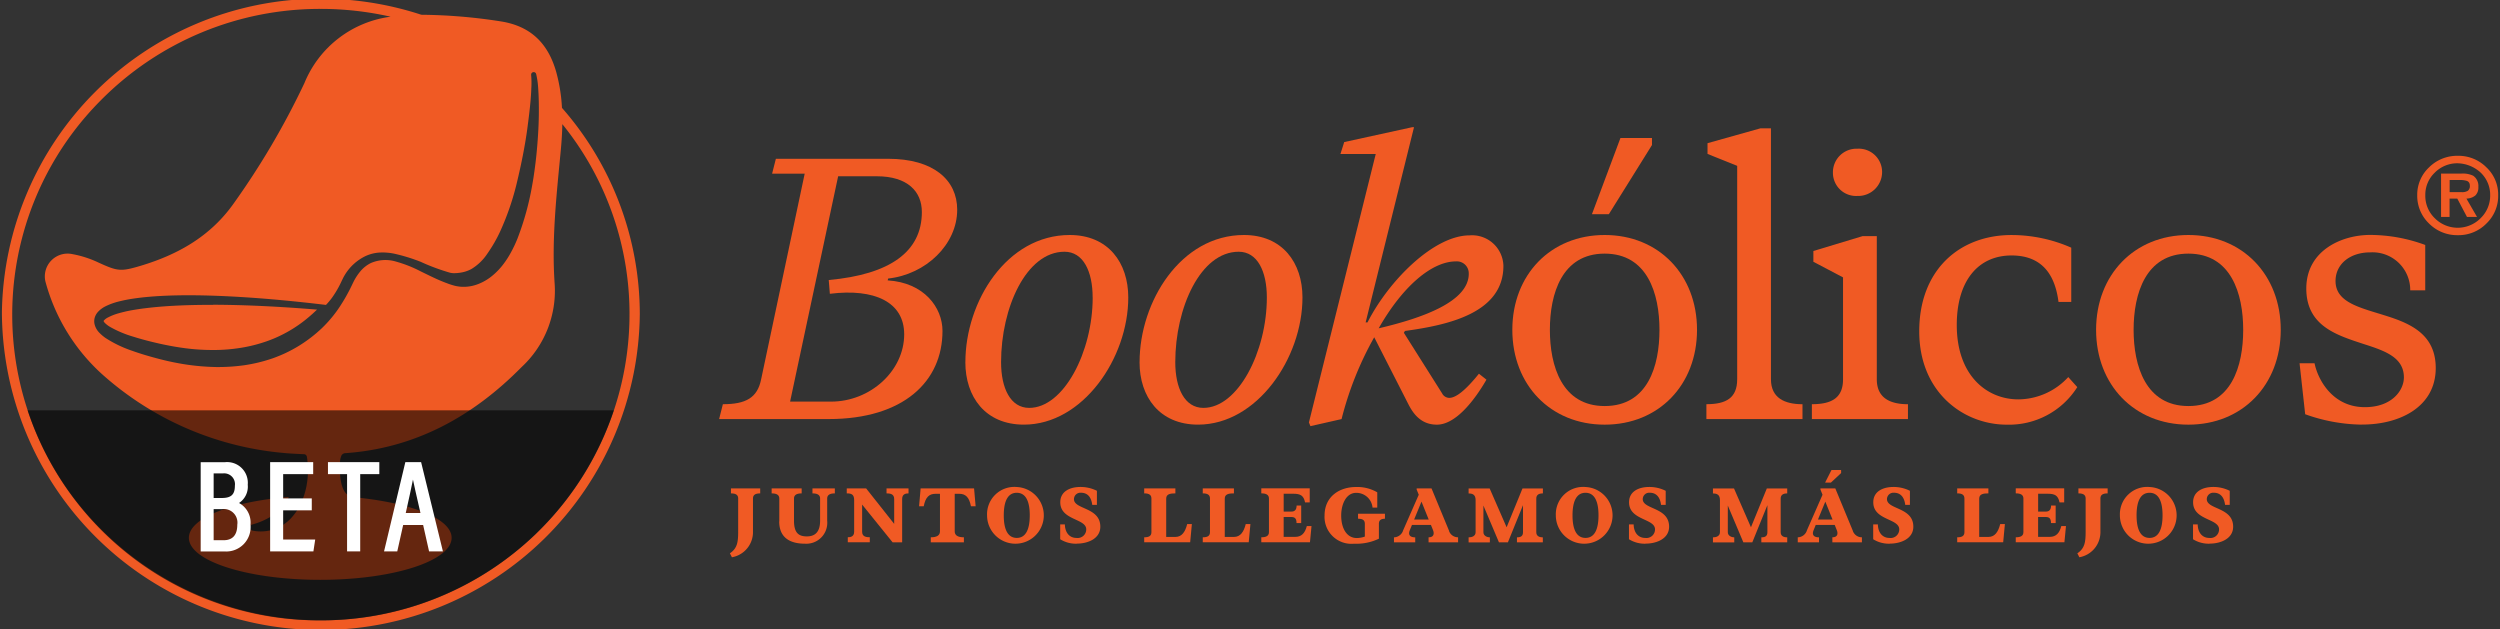
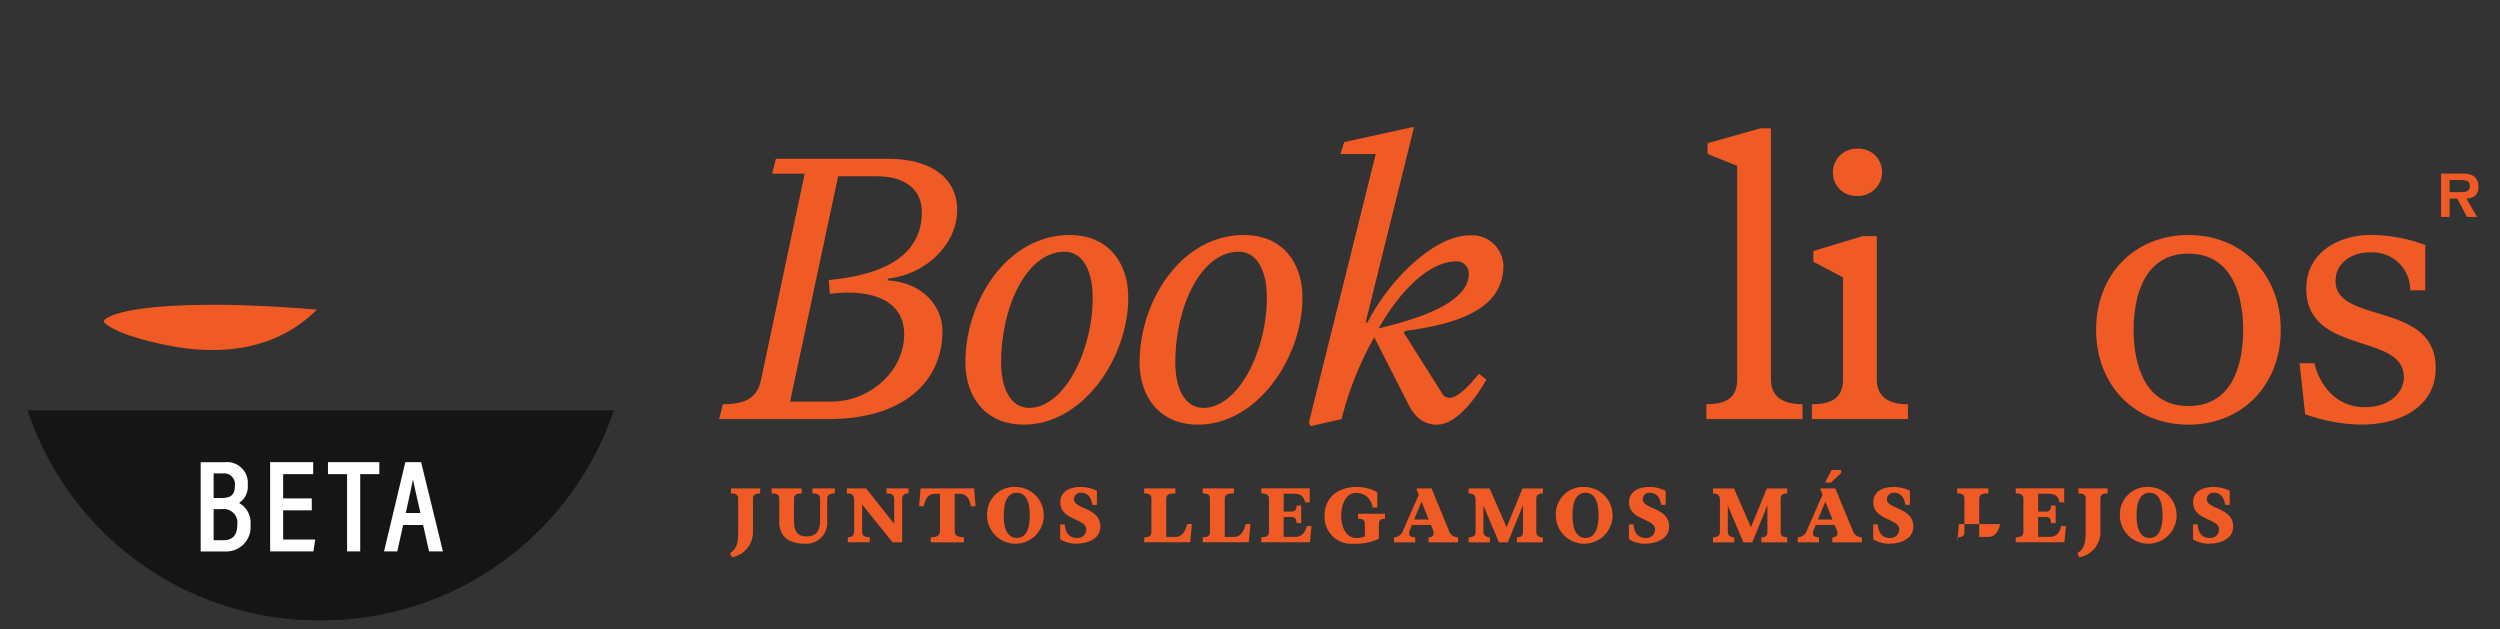
<svg xmlns="http://www.w3.org/2000/svg" id="Capa_1" data-name="Capa 1" viewBox="0 0 294 74">
  <rect x="0" y="0" width="294" height="74" fill="#333333" stroke="none" />
  <defs>
    <style>.cls-1{fill:none;}.cls-2{clip-path:url(#clip-path);}.cls-3{fill:#f05a24;}.cls-4{opacity:0.58;}.cls-5{fill:#fff;}</style>
    <clipPath id="clip-path">
      <rect class="cls-1" width="294" height="74" />
    </clipPath>
  </defs>
  <title>logo_beta</title>
  <g class="cls-2">
    <path class="cls-3" d="M104.393,32.973c4.281.261,6.444,3.192,6.444,5.945,0,5.946-4.592,10.364-13.377,10.364H84.568l.442-1.748c2.693,0,4.062-.742,4.5-2.931l5.122-24.182H90.8l.442-1.748h13.2c5.341,0,8.125,2.493,8.125,5.992,0,4.067-3.664,7.61-8.125,8.091Zm-6.93-.043c7.2-.655,10.948-3.322,10.948-8,0-2.406-1.677-4.2-5.3-4.2H98.566l-5.651,26.5h4.811c4.636,0,8.607-3.63,8.607-7.914,0-3.8-3.489-5.421-8.742-4.766l-.131-1.617Z" />
    <path class="cls-3" d="M113.529,42.591c0-7.128,4.855-14.955,12.27-14.955,4.548,0,6.886,3.278,6.886,7.345,0,7.129-5.341,14.956-12.274,14.956-4.548,0-6.886-3.279-6.886-7.346Zm14.966-7.61c0-3.061-1.1-5.377-3.31-5.377-4.5,0-7.459,6.6-7.459,12.987,0,3.061,1.1,5.377,3.309,5.377C125.1,47.968,128.5,41.364,128.5,34.981Z" />
    <path class="cls-3" d="M134.015,42.591c0-7.128,4.854-14.955,12.27-14.955,4.548,0,6.886,3.278,6.886,7.345,0,7.129-5.341,14.956-12.274,14.956-4.548,0-6.886-3.279-6.886-7.346Zm14.966-7.61c0-3.061-1.1-5.377-3.31-5.377-4.5,0-7.459,6.6-7.459,12.987,0,3.061,1.1,5.377,3.309,5.377C145.583,47.968,148.981,41.364,148.981,34.981Z" />
    <path class="cls-3" d="M165.225,38.918l-.131.217,4.5,7.129a.952.952,0,0,0,.84.525c.8,0,1.943-.92,3.488-2.841l.884.7c-1.414,2.45-3.62,5.291-5.827,5.291s-3.046-1.792-3.532-2.754l-3.839-7.523a39.075,39.075,0,0,0-3.84,9.622l-3.663.832-.176-.438,7.858-31.571h-4.15l.442-1.4,7.989-1.747h.219L160.6,37.912h.22c2.516-4.942,7.813-10.233,12.007-10.233a3.688,3.688,0,0,1,3.974,3.586c0,5.511-6.4,6.951-11.565,7.653Zm7.5-6.734a1.4,1.4,0,0,0-1.5-1.444c-2.868,0-6.312,2.975-9.092,7.871C167.344,37.388,172.728,35.463,172.728,32.184Z" />
-     <path class="cls-3" d="M188.71,27.636c6.356,0,10.86,4.679,10.86,11.152s-4.5,11.152-10.86,11.152-10.86-4.679-10.86-11.152S182.354,27.636,188.71,27.636Zm0,20.115c5.077,0,6.444-4.722,6.444-8.963s-1.414-8.963-6.444-8.963-6.444,4.722-6.444,8.963S183.679,47.751,188.71,47.751Zm5.563-31.528v.832L189.2,25.19h-1.988l3.354-8.964h3.708Z" />
    <path class="cls-3" d="M200.673,49.282V47.534c2.338,0,3.62-.742,3.62-2.931v-25.1l-3.488-1.4V16.838l6.225-1.748h1.234V44.606c0,2.186,1.589,2.931,3.708,2.931v1.748h-11.3Z" />
    <path class="cls-3" d="M224.377,49.282h-11.3V47.534c2.338,0,3.664-.742,3.664-2.931V32.622l-3.488-1.838V29.517l5.782-1.747h1.677V44.606c0,2.186,1.545,2.931,3.664,2.931v1.748Zm-5.958-26.238a2.725,2.725,0,0,1-2.867-2.754,2.771,2.771,0,0,1,2.867-2.8,2.742,2.742,0,0,1,2.915,2.8A2.814,2.814,0,0,1,218.419,23.044Z" />
-     <path class="cls-3" d="M244.289,45.522a9.487,9.487,0,0,1-8.3,4.418c-5.034,0-10.287-3.76-10.287-10.975s4.724-11.326,10.86-11.326a17.469,17.469,0,0,1,7.018,1.487v6.383h-1.5c-.355-2.8-1.633-5.467-5.52-5.467s-6.444,2.931-6.444,8.178c0,5.992,3.576,8.746,7.24,8.746a8.025,8.025,0,0,0,5.871-2.624l1.059,1.18Z" />
    <path class="cls-3" d="M257.356,27.636c6.356,0,10.86,4.678,10.86,11.152s-4.5,11.152-10.86,11.152S246.5,45.261,246.5,38.788,251,27.636,257.356,27.636Zm0,20.115c5.077,0,6.444-4.722,6.444-8.963s-1.414-8.963-6.444-8.963-6.444,4.722-6.444,8.963S252.326,47.751,257.356,47.751Z" />
    <path class="cls-3" d="M277.8,49.937a20.386,20.386,0,0,1-6.711-1.223l-.661-5.992h1.764c.355,1.791,2.031,5.16,5.915,5.16,3.178,0,4.591-1.969,4.591-3.5,0-2.32-2.162-3.105-4.635-3.894-3.178-1.049-6.842-2.1-6.842-6.56s4.149-6.3,7.5-6.3a18.836,18.836,0,0,1,6.488,1.18v5.333h-1.765a4.434,4.434,0,0,0-4.723-4.461c-2.338,0-4.062,1.357-4.062,3.368,0,2.58,3,3.148,6,4.111,2.915.919,5.783,2.229,5.783,6.122,0,4.549-4.194,6.647-8.654,6.647Z" />
    <path class="cls-3" d="M85.83,65.072c.9-.6.979-1.366.979-2.59v-3.85c0-.444-.294-.608-.85-.608v-.588H89.4v.588c-.556,0-.85.164-.85.608v3.85a3,3,0,0,1-2.476,3.052l-.236-.462Z" />
    <path class="cls-3" d="M91.646,61.313V58.632c0-.444-.337-.608-.9-.608v-.588h3.529v.588c-.557,0-.9.164-.9.608v2.6c0,1.451.556,1.849,1.508,1.849s1.562-.5,1.562-1.849v-2.6c0-.444-.338-.608-.9-.608v-.588h2.632v.588c-.557,0-.9.164-.9.608v2.6a2.465,2.465,0,0,1-2.6,2.707c-1.717,0-3.043-.661-3.043-2.626Z" />
    <path class="cls-3" d="M104.254,57.436h2.588v.588c-.284,0-.749.047-.749.652v5.1h-1.124l-3.582-4.438v3.2c0,.6.519.642.9.642v.588H99.7v-.588c.283,0,.749-.047.749-.642V58.81c0-.672-.321-.789-.871-.789v-.588h2.278l3.3,4.174V58.673c0-.609-.519-.652-.9-.652v-.585Z" />
    <path class="cls-3" d="M114.551,57.436l.182,2.1h-.549c-.21-1.059-.621-1.467-1.39-1.467h-.52v4.418c0,.451.337.7,1.08.7v.589H109.46v-.589c.742,0,1.08-.243,1.08-.7V58.071h-.52c-.769,0-1.181.408-1.39,1.467h-.546l.182-2.1h6.285Z" />
    <path class="cls-3" d="M119.571,57.272a3.336,3.336,0,1,1-3.492,3.332A3.213,3.213,0,0,1,119.571,57.272Zm0,5.986c1.016,0,1.529-.923,1.529-2.654s-.513-2.653-1.529-2.653-1.528.922-1.528,2.653S118.556,63.258,119.571,63.258Z" />
    <path class="cls-3" d="M126.619,63.94a3.514,3.514,0,0,1-1.94-.525V61.667h.55c.017.953.53,1.594,1.363,1.594a1.012,1.012,0,0,0,1.15-1.006c0-1.3-3.053-1.049-3.053-3.188,0-1.3,1.171-1.8,2.368-1.8a4.291,4.291,0,0,1,1.94.452v1.657h-.55c-.111-.932-.566-1.43-1.325-1.43a.76.76,0,0,0-.824.752c0,1.24,3.1.932,3.1,3.241,0,1.394-1.434,1.992-2.78,1.992Z" />
    <path class="cls-3" d="M134.558,63.776v-.589c.556,0,.85-.153.85-.608v-3.95c0-.444-.294-.608-.85-.608v-.588h3.667v.588c-.557,0-1.08.063-1.08.608v4.512h1.1c.742,0,1.143-.6,1.369-1.514h.55l-.2,2.145h-5.405Z" />
    <path class="cls-3" d="M141.444,63.776v-.589c.556,0,.85-.153.85-.608v-3.95c0-.444-.294-.608-.85-.608v-.588h3.667v.588c-.557,0-1.08.063-1.08.608v4.512h1.1c.742,0,1.143-.6,1.369-1.514h.55l-.2,2.145H141.44Z" />
    <path class="cls-3" d="M154.233,61.874l-.182,1.9h-5.722v-.589c.557,0,.9-.153.9-.608v-3.95c0-.444-.338-.608-.9-.608v-.588h5.695V59.08h-.55c-.165-.825-.557-1.016-1.39-1.016h-1.123v2.1h.9c.456,0,.621-.28.621-.715h.54v2.065h-.55c0-.488-.155-.715-.614-.715h-.9v2.336h1.37c.742,0,1.144-.451,1.353-1.266h.55Z" />
    <path class="cls-3" d="M159.466,57.272a4.679,4.679,0,0,1,2.5.625v1.8h-.557a1.905,1.905,0,0,0-1.93-1.738c-1.134,0-1.754,1.277-1.754,2.67,0,1.531.674,2.644,1.828,2.644a2.931,2.931,0,0,0,.952-.171V61.614c0-.445-.247-.609-.8-.609v-.588h3.164v.588c-.465,0-.712.164-.712.609v1.737a6.137,6.137,0,0,1-2.914.589,3.167,3.167,0,0,1-3.475-3.316c0-2.245,1.764-3.352,3.7-3.352Z" />
    <path class="cls-3" d="M170.411,62.456a1.122,1.122,0,0,0,1.059.731v.589H168v-.589c.584,0,.712-.381.513-.868l-.236-.589h-2.23l-.247.609c-.229.551,0,.852.631.852v.588h-2.5v-.588a1.161,1.161,0,0,0,1.086-.842l1.829-4.168-.246-.608v-.137h1.747l2.075,5.016ZM166.3,61.1h1.717l-.85-2.109Z" />
    <path class="cls-3" d="M181.436,58.024c-.466,0-.769.164-.769.609v3.95c0,.451.337.608.769.608v.588h-3.043v-.588c.465,0,.712-.154.712-.608V59.405l-1.775,4.374h-1.053l-1.828-4.328v3.135c0,.451.476.608.759.608v.589h-2.5v-.589c.4,0,.823-.153.823-.608V58.82c0-.625-.321-.789-.823-.789v-.588h2.476l1.994,4.565,1.866-4.565h2.4v.581Z" />
    <path class="cls-3" d="M186.456,57.272a3.336,3.336,0,1,1-3.491,3.332A3.213,3.213,0,0,1,186.456,57.272Zm0,5.986c1.016,0,1.529-.923,1.529-2.654s-.513-2.653-1.529-2.653-1.528.922-1.528,2.653S185.441,63.258,186.456,63.258Z" />
    <path class="cls-3" d="M193.507,63.94a3.514,3.514,0,0,1-1.94-.525V61.667h.55c.017.953.53,1.594,1.363,1.594a1.013,1.013,0,0,0,1.151-1.006c0-1.3-3.054-1.049-3.054-3.188,0-1.3,1.171-1.8,2.369-1.8a4.291,4.291,0,0,1,1.94.452v1.657h-.55c-.112-.932-.567-1.43-1.326-1.43a.759.759,0,0,0-.823.752c0,1.24,3.1.932,3.1,3.241,0,1.394-1.434,1.992-2.78,1.992Z" />
    <path class="cls-3" d="M210.177,58.024c-.465,0-.769.164-.769.609v3.95c0,.451.337.608.769.608v.588h-3.043v-.588c.466,0,.712-.154.712-.608V59.405l-1.775,4.374h-1.052l-1.829-4.328v3.135c0,.451.476.608.759.608v.589h-2.506v-.589c.4,0,.823-.153.823-.608V58.82c0-.625-.321-.789-.823-.789v-.588h2.476l1.994,4.565,1.865-4.565h2.4v.588Z" />
    <path class="cls-3" d="M217.9,62.455a1.124,1.124,0,0,0,1.06.732v.588h-3.475v-.588c.583,0,.712-.381.512-.869l-.236-.588h-2.23l-.246.608c-.229.552,0,.852.631.852v.589h-2.5V63.19a1.162,1.162,0,0,0,1.086-.842l1.828-4.167-.246-.608v-.137h1.748l2.075,5.016ZM213.791,61.1h1.717l-.85-2.108Zm2.726-5.47-1.2,1.123h-.685l.749-1.478h1.134Z" />
    <path class="cls-3" d="M222.228,63.94a3.514,3.514,0,0,1-1.94-.525V61.667h.55c.017.953.53,1.594,1.363,1.594a1.013,1.013,0,0,0,1.151-1.006c0-1.3-3.054-1.049-3.054-3.188,0-1.3,1.171-1.8,2.369-1.8a4.282,4.282,0,0,1,1.94.452v1.657h-.55c-.112-.932-.567-1.43-1.326-1.43a.759.759,0,0,0-.823.752c0,1.24,3.1.932,3.1,3.241,0,1.394-1.434,1.992-2.78,1.992Z" />
-     <path class="cls-3" d="M230.167,63.776v-.589c.557,0,.85-.153.85-.608v-3.95c0-.444-.293-.608-.85-.608v-.588h3.667v.588c-.557,0-1.079.063-1.079.608v4.512h1.1c.739,0,1.144-.6,1.37-1.514h.55l-.2,2.145h-5.405Z" />
+     <path class="cls-3" d="M230.167,63.776v-.589c.557,0,.85-.153.85-.608v-3.95c0-.444-.293-.608-.85-.608v-.588h3.667v.588c-.557,0-1.079.063-1.079.608v4.512h1.1c.739,0,1.144-.6,1.37-1.514h.55h-5.405Z" />
    <path class="cls-3" d="M242.957,61.874l-.182,1.9h-5.722v-.589c.557,0,.9-.153.9-.608v-3.95c0-.444-.337-.608-.9-.608v-.588h5.695V59.08h-.55c-.165-.825-.557-1.016-1.39-1.016h-1.123v2.1h.9c.459,0,.621-.28.621-.715h.54v2.065h-.55c0-.488-.156-.715-.614-.715h-.9v2.336h1.373c.743,0,1.144-.451,1.353-1.266h.55Z" />
    <path class="cls-3" d="M244.293,65.072c.9-.6.978-1.366.978-2.59v-3.85c0-.444-.293-.608-.85-.608v-.588h3.438v.588c-.557,0-.85.164-.85.608v3.85a3,3,0,0,1-2.476,3.052l-.237-.462Z" />
    <path class="cls-3" d="M252.788,57.272A3.336,3.336,0,1,1,249.3,60.6,3.213,3.213,0,0,1,252.788,57.272Zm0,5.986c1.016,0,1.528-.923,1.528-2.654s-.512-2.653-1.528-2.653-1.528.922-1.528,2.653S251.773,63.258,252.788,63.258Z" />
    <path class="cls-3" d="M259.839,63.94a3.514,3.514,0,0,1-1.94-.525V61.667h.55c.017.953.53,1.594,1.363,1.594a1.012,1.012,0,0,0,1.15-1.006c0-1.3-3.053-1.049-3.053-3.188,0-1.3,1.171-1.8,2.368-1.8a4.279,4.279,0,0,1,1.94.452v1.657h-.55c-.111-.932-.566-1.43-1.325-1.43a.76.76,0,0,0-.824.752c0,1.24,3.1.932,3.1,3.241,0,1.394-1.434,1.992-2.78,1.992Z" />
    <path class="cls-3" d="M291.455,21.985a1.457,1.457,0,0,0-.608-1.32,2.827,2.827,0,0,0-1.393-.251h-2.385v5.1h1V23.355h.908l1.14,2.159H291.3l-1.248-2.159a1.7,1.7,0,0,0,1.053-.371,1.3,1.3,0,0,0,.35-1Zm-1.255.461a1.281,1.281,0,0,1-.722.15h-1.4V21.169h1.151c.179,0,.317,0,.418.014a2.577,2.577,0,0,1,.371.067.554.554,0,0,1,.327.2.617.617,0,0,1,.108.378.685.685,0,0,1-.249.618Z" />
-     <path class="cls-3" d="M292.4,19.679a4.632,4.632,0,0,0-3.36-1.357,4.68,4.68,0,0,0-3.381,1.357,4.419,4.419,0,0,0-1.393,3.288,4.5,4.5,0,0,0,1.393,3.322,4.643,4.643,0,0,0,3.381,1.367,4.589,4.589,0,0,0,3.36-1.367,4.494,4.494,0,0,0,1.387-3.322A4.408,4.408,0,0,0,292.4,19.679Zm-.671,5.975a3.8,3.8,0,0,1-5.4.007,3.661,3.661,0,0,1-1.113-2.694,3.59,3.59,0,0,1,1.113-2.664,3.71,3.71,0,0,1,2.713-1.1,4.158,4.158,0,0,1,2.689,1.1,3.617,3.617,0,0,1,1.113,2.664A3.678,3.678,0,0,1,291.725,25.654Z" />
    <path class="cls-3" d="M25.065,35.85c-2.149,0-4.3.051-6.42.234-1.06.094-2.116.218-3.145.4a15.467,15.467,0,0,0-1.508.347,6.5,6.5,0,0,0-1.339.525,1.559,1.559,0,0,0-.425.324c-.037.047-.054.08-.051.087s0-.007.007,0a.8.8,0,0,0,.2.261,3.189,3.189,0,0,0,.5.381,12.6,12.6,0,0,0,2.763,1.176c.992.314,2.015.578,3.047.812s2.055.418,3.09.555a24.9,24.9,0,0,0,3.1.207,19.977,19.977,0,0,0,3.07-.2,17.329,17.329,0,0,0,2.972-.679,15.13,15.13,0,0,0,2.79-1.2,15.333,15.333,0,0,0,2.51-1.721c.361-.3.716-.618,1.056-.949-4.068-.331-8.147-.558-12.216-.572Z" />
-     <path class="cls-3" d="M66.087,12.684a19.5,19.5,0,0,0-.668-4.191c-.931-3.322-2.942-5.407-6.495-5.972a63.059,63.059,0,0,0-9.372-.785A37.847,37.847,0,0,0,37.2-.146,37.437,37.437,0,0,0,.224,36.706a37.509,37.509,0,0,0,75.016.24,36.807,36.807,0,0,0-9.15-24.259ZM49.525,30.814a24.567,24.567,0,0,0,3.4,1.257,2.026,2.026,0,0,0,.638.05,4.391,4.391,0,0,0,.671-.071,3.884,3.884,0,0,0,1.2-.411,5.935,5.935,0,0,0,1.913-1.861,16.483,16.483,0,0,0,1.474-2.567,31.236,31.236,0,0,0,2-5.881c.486-2.042.911-4.118,1.194-6.216.138-1.05.273-2.1.368-3.155.047-.528.084-1.056.1-1.581a10.089,10.089,0,0,0-.02-1.541v-.02a.3.3,0,0,1,.26-.334.3.3,0,0,1,.331.224,9.69,9.69,0,0,1,.236,1.654c.04.545.06,1.087.071,1.628q.034,1.624-.051,3.245t-.256,3.238c-.058.538-.125,1.08-.2,1.618S62.7,21.166,62.6,21.7a32.992,32.992,0,0,1-1.754,6.379,14.788,14.788,0,0,1-.729,1.548,10.617,10.617,0,0,1-.948,1.477A7.976,7.976,0,0,1,57.9,32.422a5.964,5.964,0,0,1-1.656.979,4.691,4.691,0,0,1-1.933.327,3.753,3.753,0,0,1-.479-.053,3.006,3.006,0,0,1-.463-.1,8.471,8.471,0,0,1-.863-.287c-1.083-.4-2.048-.9-3.016-1.367a15.062,15.062,0,0,0-2.939-1.163,4.3,4.3,0,0,0-2.962.187,3.836,3.836,0,0,0-1.171.916,6.337,6.337,0,0,0-.837,1.267l-.351.721c-.118.251-.253.488-.381.732-.263.485-.55.96-.853,1.427a14.863,14.863,0,0,1-2.146,2.587,16.547,16.547,0,0,1-2.7,2.075,16.18,16.18,0,0,1-3.09,1.471,18.44,18.44,0,0,1-3.32.809,22.14,22.14,0,0,1-3.387.213A27.348,27.348,0,0,1,22,42.885a30.508,30.508,0,0,1-3.265-.668c-1.066-.278-2.126-.582-3.179-.959a14.023,14.023,0,0,1-3.11-1.488,4.943,4.943,0,0,1-.753-.631,2.133,2.133,0,0,1-.593-1.11,1.569,1.569,0,0,1,.077-.788,1.8,1.8,0,0,1,.372-.592,3.068,3.068,0,0,1,.866-.632,7.945,7.945,0,0,1,1.687-.594c.557-.138,1.107-.238,1.657-.318,1.1-.16,2.2-.251,3.289-.307,2.187-.111,4.363-.087,6.532-.007,4.275.167,8.526.561,12.756,1.066a8.951,8.951,0,0,0,.678-.8A11.609,11.609,0,0,0,40.058,33.3c.159-.334.317-.675.446-.889A5.746,5.746,0,0,1,43,30.109a4.588,4.588,0,0,1,1.68-.411,6.824,6.824,0,0,1,1.693.137,21.2,21.2,0,0,1,3.158.976ZM63.148,62.663a36.543,36.543,0,0,1-50.738.1,35.715,35.715,0,0,1-.6-50.921A36.236,36.236,0,0,1,37.73,1.047a37.04,37.04,0,0,1,8.209.919A12.728,12.728,0,0,0,35.8,9.77,91.792,91.792,0,0,1,27.5,23.9c-2.732,3.883-6.578,6.046-10.988,7.366-2.358.7-2.7.631-5.02-.431a12.281,12.281,0,0,0-2.989-.953,2.68,2.68,0,0,0-3.168,3.2,22.572,22.572,0,0,0,6.727,10.975,36.9,36.9,0,0,0,21.447,9.224c.658.07,2.277.134,2.281.134a.367.367,0,0,1,.3.3,9.756,9.756,0,0,1,.024,3.008,8.752,8.752,0,0,1-.965,2.947,6.686,6.686,0,0,1-.965,1.314,4.982,4.982,0,0,1-1.336.992A4.81,4.81,0,0,1,29.7,62.4a.369.369,0,0,1-.041-.716l.021-.006a8.449,8.449,0,0,0,2.378-1.056,5.76,5.76,0,0,0,1.68-1.775c.081-.127.152-.264.226-.4-6.744.531-11.751,2.476-11.751,4.8,0,2.73,6.917,4.942,15.449,4.942s15.448-2.212,15.448-4.942c0-2.3-4.909-4.151-11.541-4.776-1.65-.157-1.626-2.854-1.589-3.97a2.258,2.258,0,0,1,.188-.966.575.575,0,0,1,.493-.247c8.2-.582,14.976-4.338,20.681-10.123a12.237,12.237,0,0,0,3.887-9.779c-.375-5.283.233-10.53.725-15.777.095-1.006.159-2.012.176-3.011a35.473,35.473,0,0,1,7.888,23.253,35.844,35.844,0,0,1-10.864,24.8Z" />
  </g>
  <path class="cls-4" d="M3.242,48.252a36.031,36.031,0,0,0,34.473,24.7h0a36.232,36.232,0,0,0,34.472-24.7Z" />
  <path class="cls-5" d="M28.11,59.152A2.3,2.3,0,0,0,29.135,57a2.436,2.436,0,0,0-2.654-2.649H23.6v10.5H26.41A2.872,2.872,0,0,0,29.46,61.7,2.626,2.626,0,0,0,28.11,59.152Zm-2.985.725h.954A1.6,1.6,0,0,1,27.906,61.7c0,1.214-.544,1.83-1.616,1.83H25.125Zm.962-1.314h-.962V55.674h1.09a1.271,1.271,0,0,1,1.407,1.437C27.622,58.157,27.191,58.563,26.087,58.563Z" />
  <polygon class="cls-5" points="33.299 60.017 36.665 60.017 36.665 58.613 33.299 58.613 33.299 55.758 36.831 55.758 36.831 54.347 31.768 54.347 31.768 64.843 36.857 64.843 37.069 63.445 33.299 63.445 33.299 60.017" />
  <polygon class="cls-5" points="38.568 55.758 40.816 55.758 40.816 64.843 42.361 64.843 42.361 55.758 44.608 55.758 44.608 54.347 38.568 54.347 38.568 55.758" />
  <path class="cls-5" d="M49.522,54.347H47.668l-2.505,10.5h1.555l.694-3.109H49.76l.7,3.109h1.629Zm-.075,5.983H47.716l.035-.159c.347-1.558.638-2.863.813-3.772.152.748.392,1.794.711,3.186Z" />
</svg>